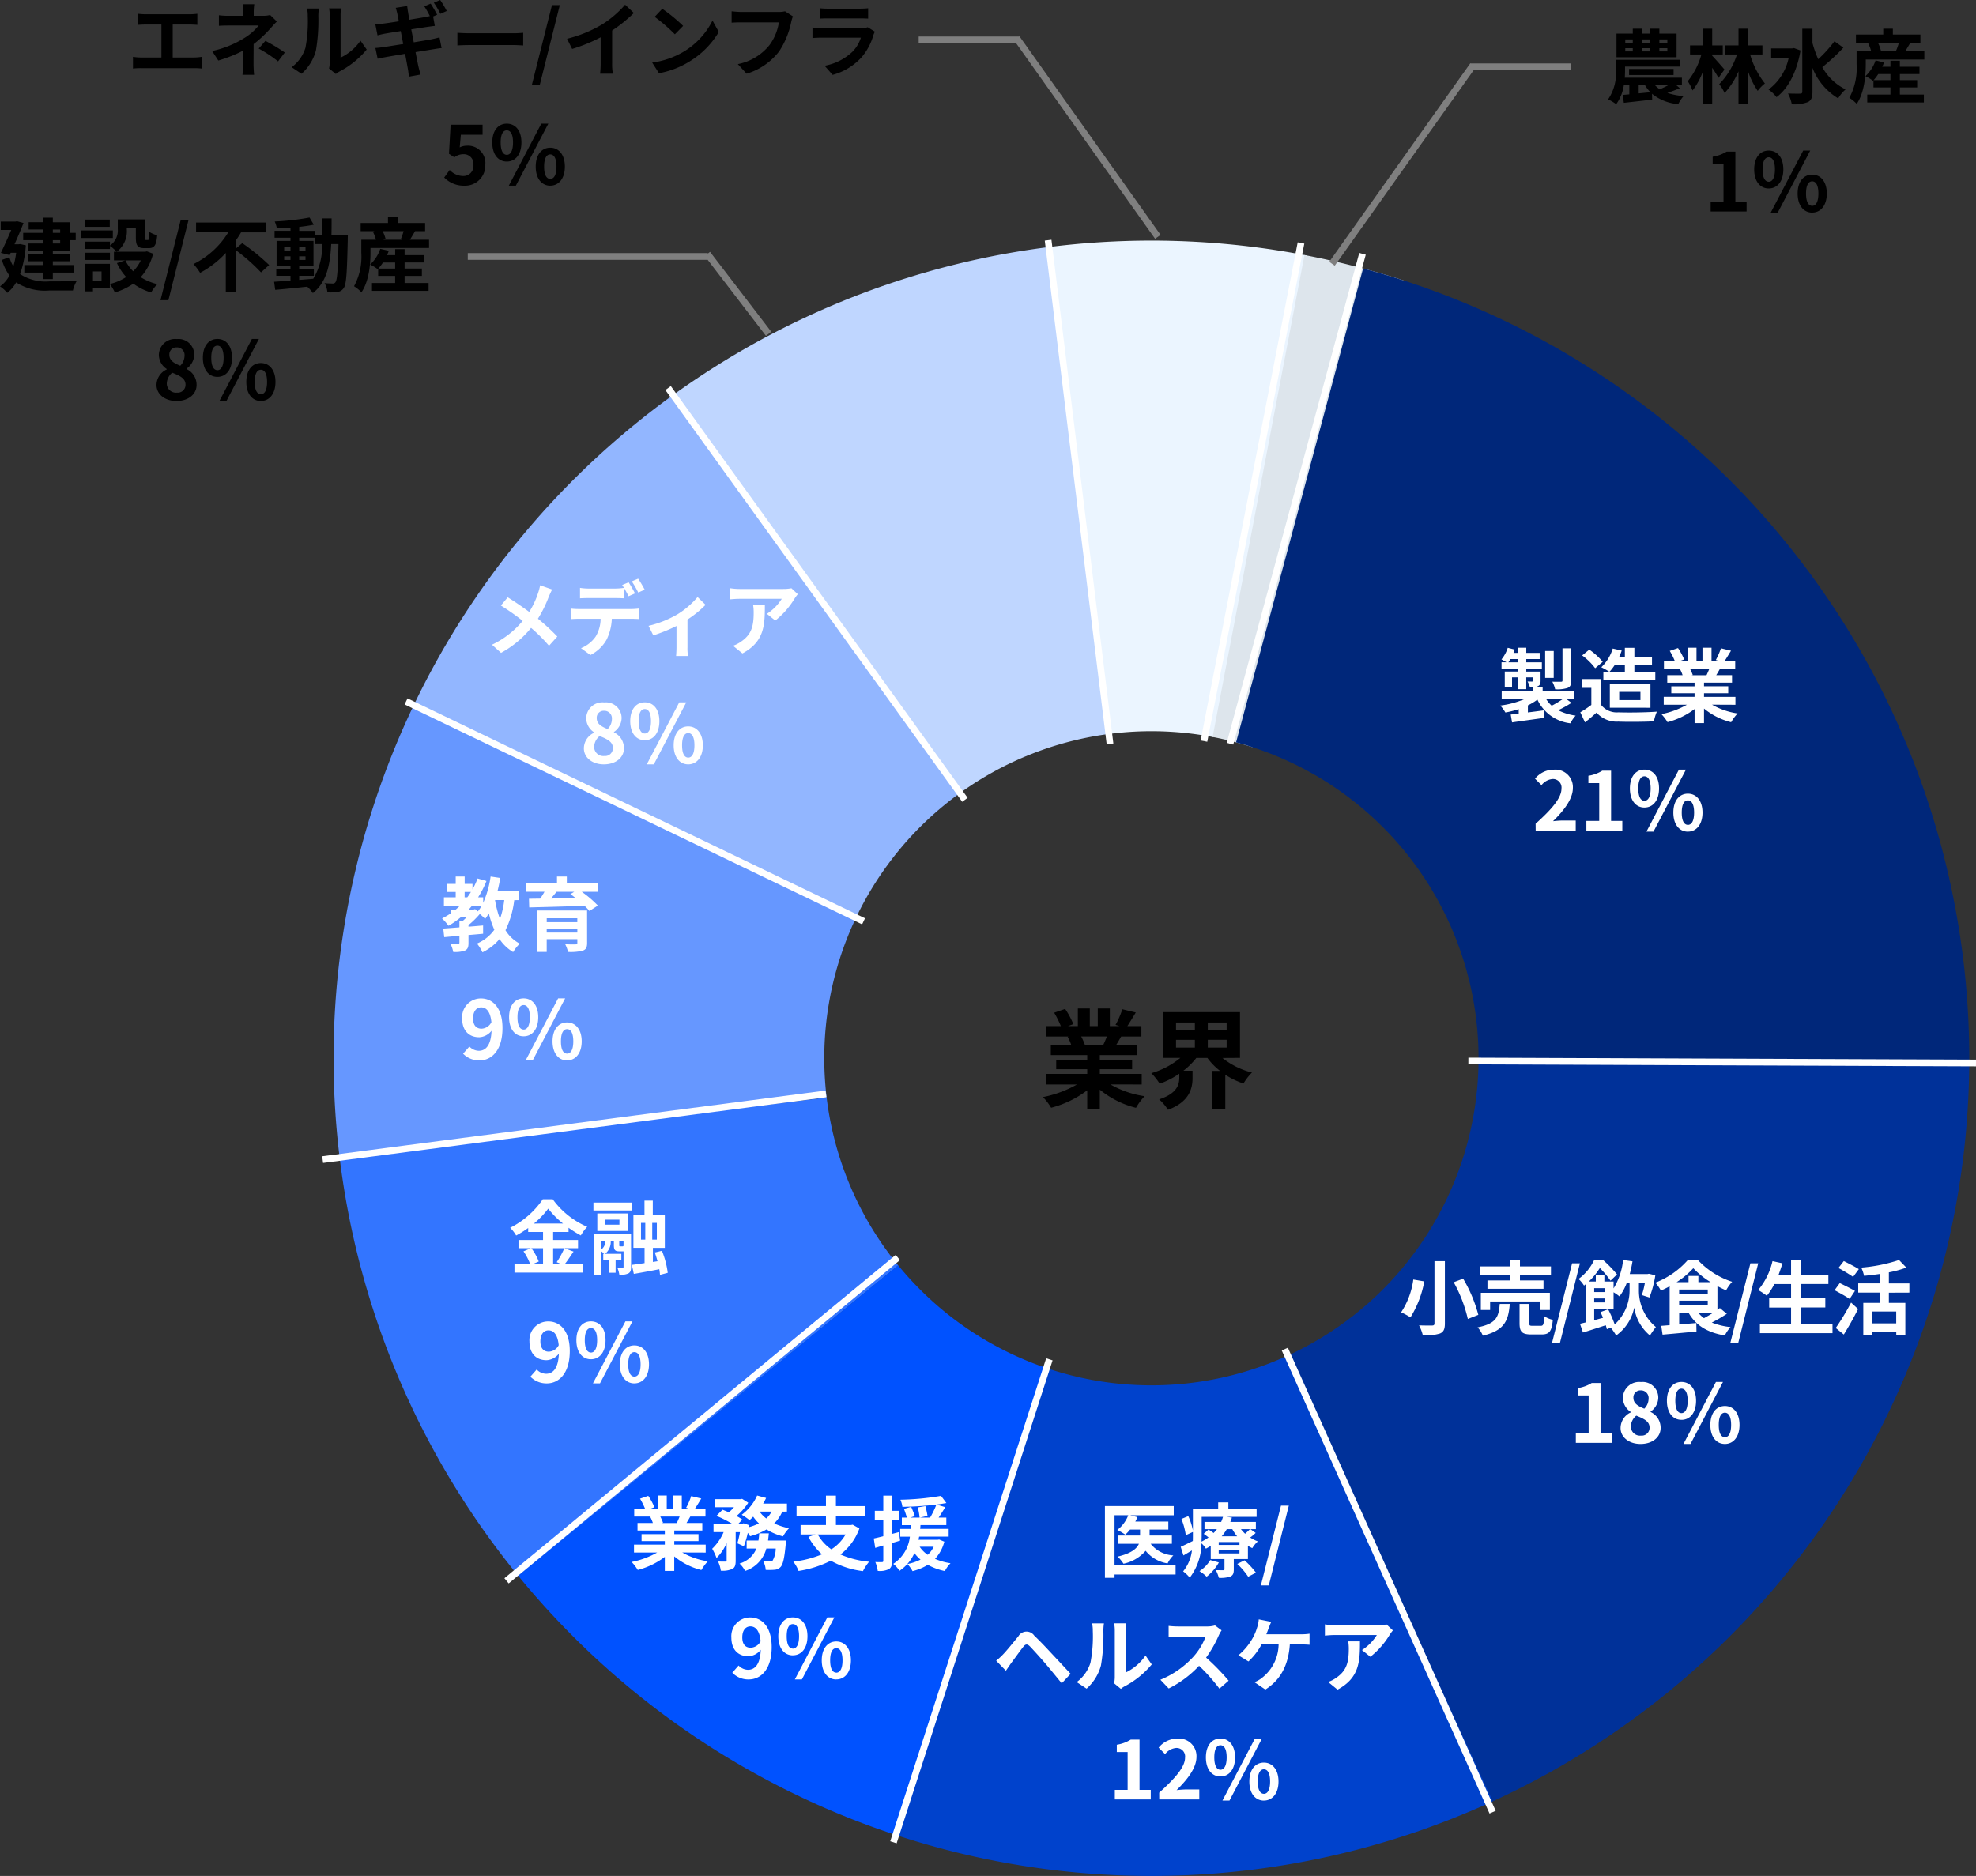
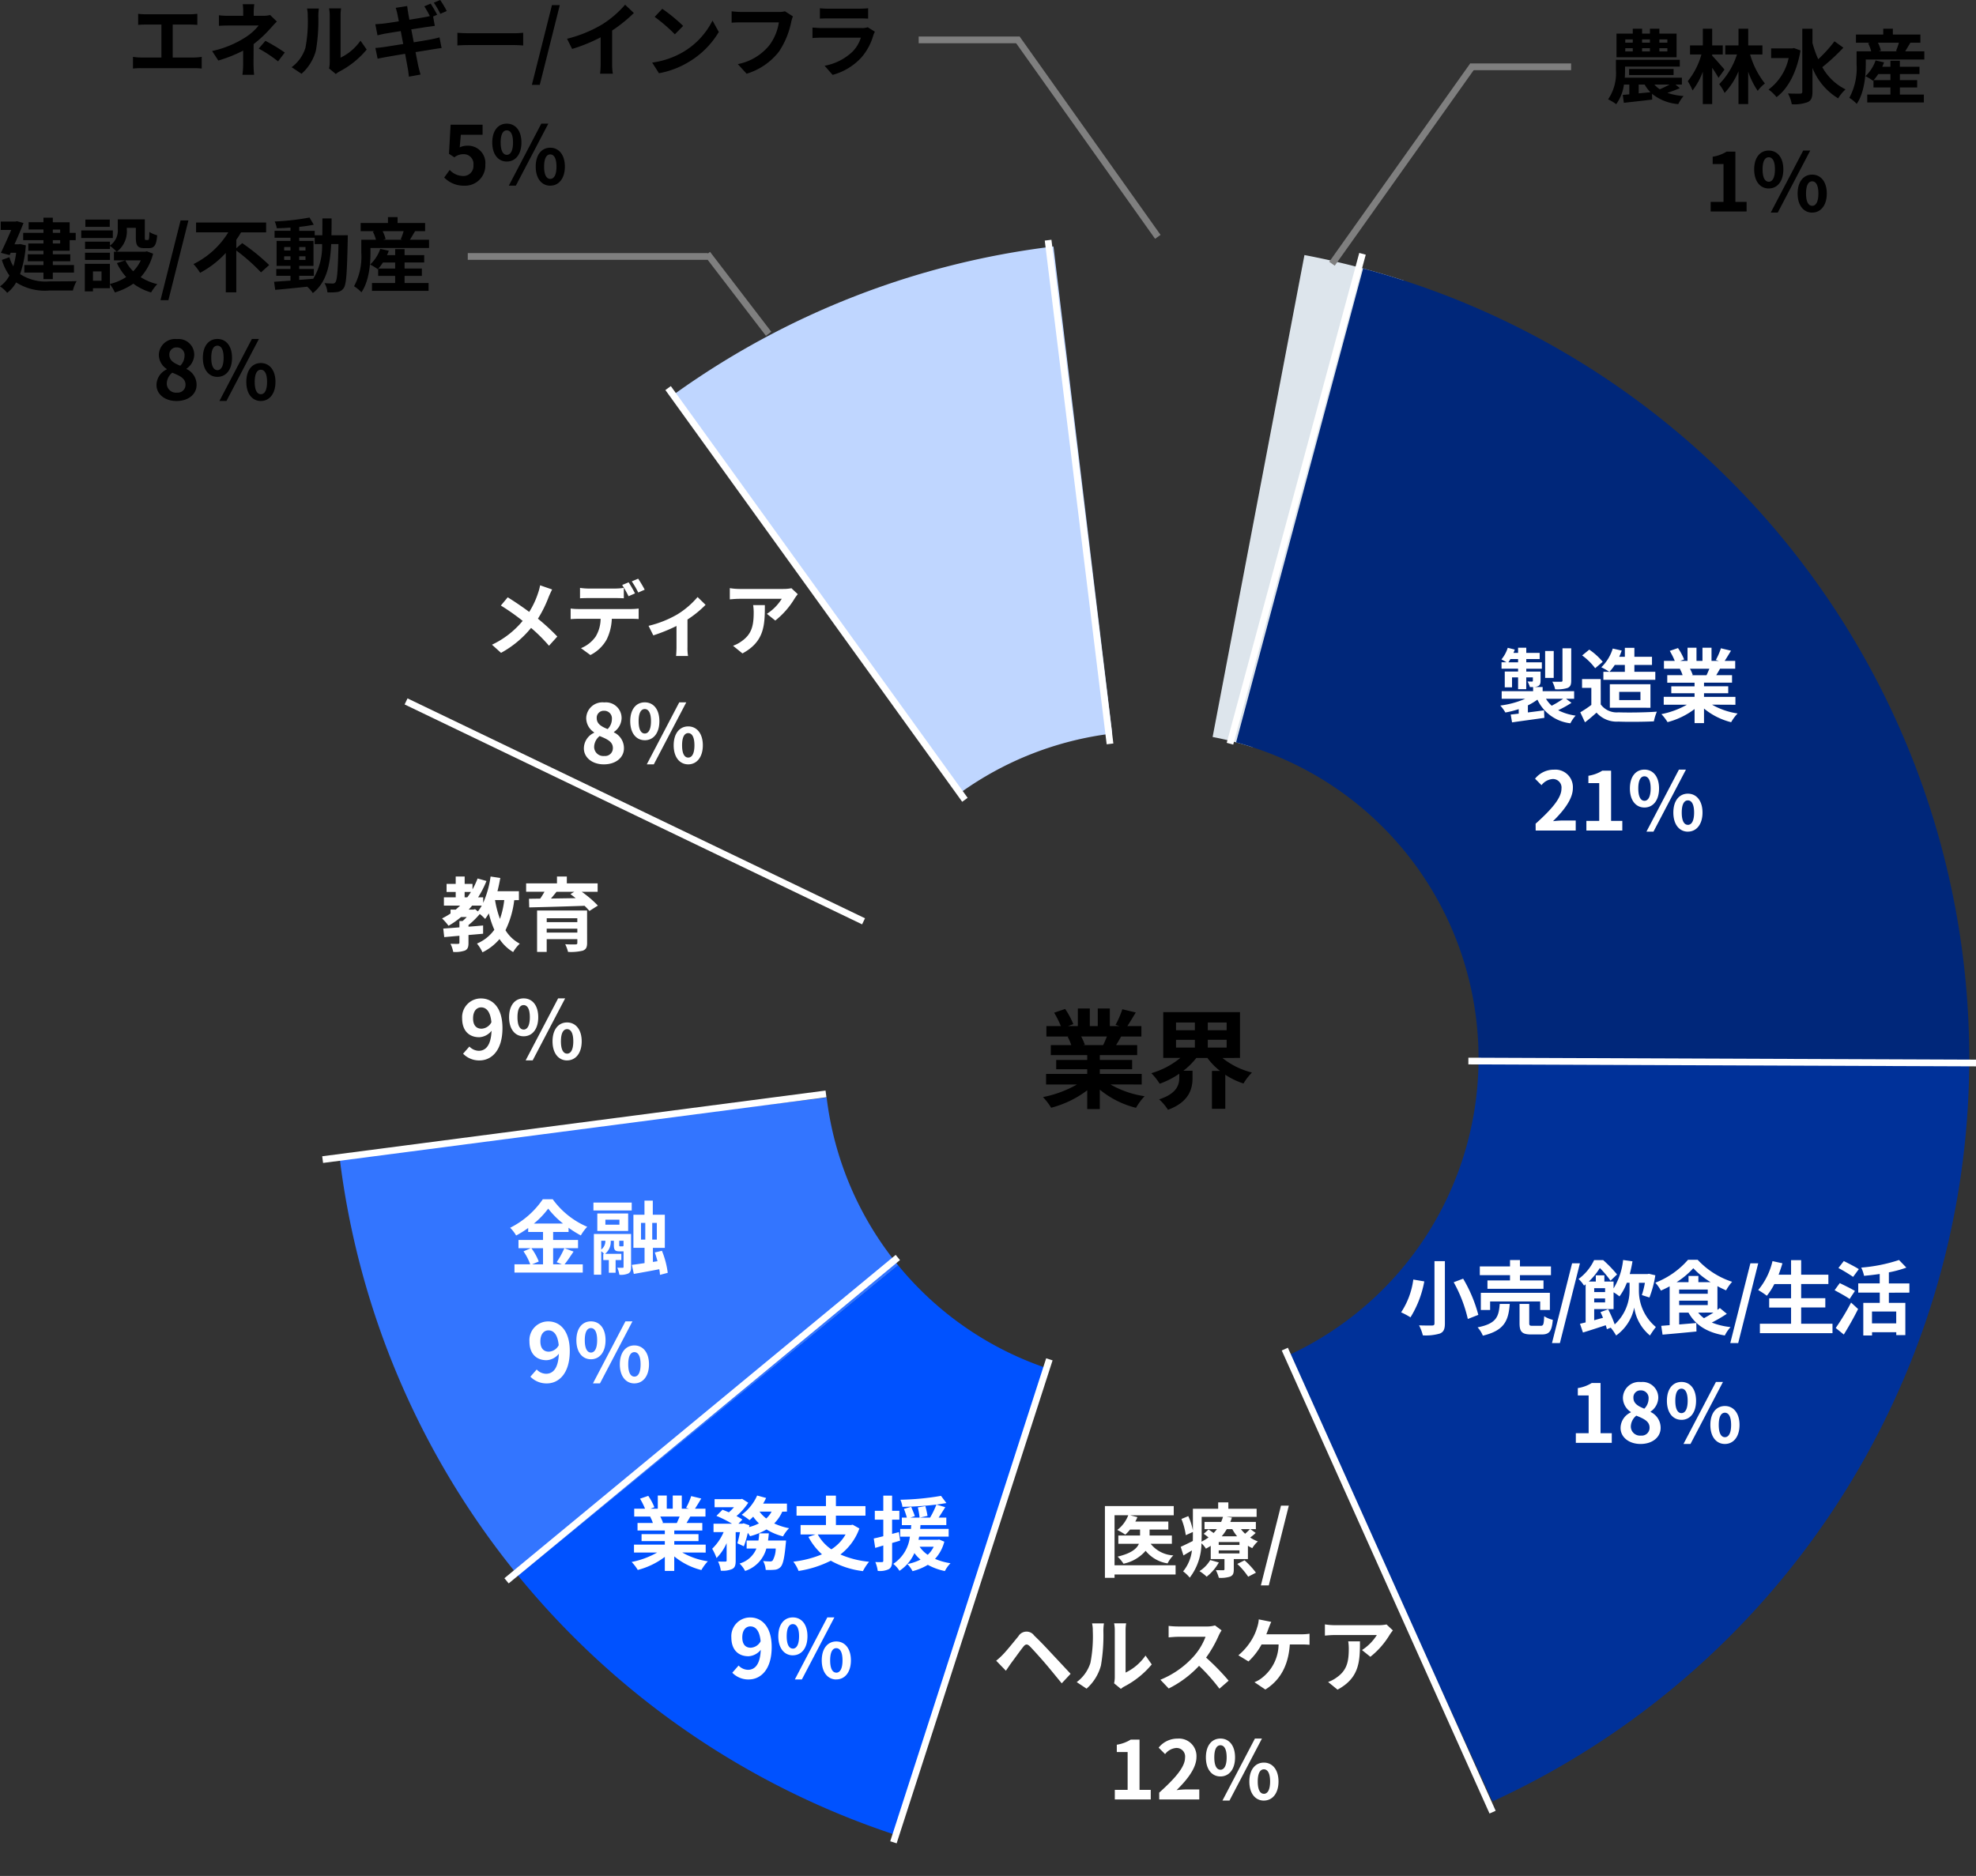
<svg xmlns="http://www.w3.org/2000/svg" width="293.6" height="278.795" viewBox="0 0 293.6 278.795">
  <rect x="0" y="0" width="293.6" height="278.795" fill="#333333" stroke="none" />
  <g id="グループ_1" data-name="グループ 1" transform="translate(-850.44 -417.243)">
    <g id="Vector" transform="translate(899.52 453)">
      <path id="パス_22" data-name="パス 22" d="M27.946 198.464a121.52 121.52 0 01-26.588-62.375l72.385-8.742A48.608 48.608 0 0084.379 152.3z" fill="#3375ff" />
-       <path id="パス_23" data-name="パス 23" d="M1.347 136a121.518 121.518 0 0111.021-66.9l65.779 31.451a48.61 48.61 0 00-4.408 26.762z" fill="#6697ff" />
-       <path id="パス_24" data-name="パス 24" d="M12.345 69.149A121.519 121.519 0 0151.138 22.8l42.517 59.231a48.607 48.607 0 00-15.517 18.54z" fill="#92b6ff" />
      <path id="パス_25" data-name="パス 25" d="M51.126 22.808A121.519 121.519 0 01107.447.874l8.731 72.387a48.608 48.608 0 00-22.528 8.773z" fill="#bfd6ff" />
-       <path id="パス_26" data-name="パス 26" d="M107.109.916a121.518 121.518 0 0138 1.3L131.242 73.8a48.605 48.605 0 00-15.2-.521z" fill="#ebf5ff" />
      <path id="パス_27" data-name="パス 27" d="M144.739 2.147a121.514 121.514 0 0114.782 3.792l-22.514 69.348a48.581 48.581 0 00-5.913-1.517z" fill="#dde5ec" />
      <path id="パス_28" data-name="パス 28" d="M153.451 4.14a121.519 121.519 0 0190.061 118.651l-72.908-.764a48.606 48.606 0 00-36.024-47.46z" fill="#00277a" />
      <path id="パス_29" data-name="パス 29" d="M243.514 122.685a121.52 121.52 0 01-70.832 109.279L142.273 165.7a48.612 48.612 0 0028.333-43.712z" fill="#003199" />
-       <path id="パス_30" data-name="パス 30" d="M172.716 231.949a121.522 121.522 0 01-89.34 4.787l23.174-69.13a48.614 48.614 0 0035.736-1.915z" fill="#0042cc" />
      <path id="パス_31" data-name="パス 31" d="M83.774 236.869a121.524 121.524 0 01-55.857-38.439l56.449-46.147a48.614 48.614 0 0022.343 15.376z" fill="#0052ff" />
    </g>
    <g id="Group_2272" data-name="Group 2272" transform="translate(849.942 413.671)">
      <path id="パス_1" data-name="パス 1" d="M213.636 191v9.252c0 .228-.1.312-.36.312s-1.152.012-1.932-.024a6.421 6.421 0 01.564 1.488 7.338 7.338 0 002.544-.276c.528-.228.732-.624.732-1.5V191zm2.856 3.132a20.631 20.631 0 012.1 5.46l1.56-.612a20.986 20.986 0 00-2.256-5.376zm-6-.4a11.62 11.62 0 01-1.812 4.872 12.018 12.018 0 011.392.744 15.341 15.341 0 002.052-5.34zm14.364.132h-3.348v1.248h8.328v-1.248h-3.5v-.78h4.608v-1.3h-4.608v-.948h-1.476v.948h-4.488v1.3h4.488zm5.928 4.392V195.7h-10.26v2.556h1.38v-1.272h7.44v1.272zm-7.452-.9c-.144 1.848-.444 2.928-3.288 3.48a4.211 4.211 0 01.78 1.236c3.276-.78 3.8-2.3 4-4.716zm4.884 3.252c-.432 0-.5-.048-.5-.42v-2.832h-1.44v2.844c0 1.284.348 1.692 1.74 1.692h1.548c1.128 0 1.5-.444 1.656-2.172a4.1 4.1 0 01-1.284-.54c-.048 1.224-.12 1.428-.516 1.428zm2.88 2.568h1.176l2.976-11.856h-1.164zm7.208-4.608c.12.264.252.552.372.852-.444.12-.888.24-1.308.36v-1.656h2.88v-2.5a8.2 8.2 0 01.876.612 7.875 7.875 0 001.092-2.028h.408v1.212a6.855 6.855 0 01-2.208 4.98 17.637 17.637 0 00-.972-2.244zm.684-2.028v.588h-1.62v-.588zm0-1.524v.576h-1.62v-.576zm5.028-.8h.888a12.61 12.61 0 01-.456 1.824l1.128.36a15.619 15.619 0 00.876-3.3l-.96-.228-.216.048h-2.628a17.6 17.6 0 00.408-1.9l-1.392-.192a10.1 10.1 0 01-1.416 4.224v-1.02h-1.368v-.924h-1.272v.924h-1.044a10.21 10.21 0 001.644-2.016 14.668 14.668 0 011.584 1.884l.972-.924a18.936 18.936 0 00-2.064-2.136h-1.344a7.344 7.344 0 01-2.316 2.808 4.627 4.627 0 01.816.984c.084-.06.156-.132.24-.192v5.664c-.312.072-.588.144-.84.2l.444 1.3c1-.3 2.2-.7 3.384-1.08a5.791 5.791 0 01.168.588l.576-.228a8.386 8.386 0 01.8 1.164 6.75 6.75 0 002.688-4.152 6.65 6.65 0 002.34 4.152 13.792 13.792 0 01.876-1.26 7.005 7.005 0 01-2.52-5.364zm11.064 4.428c-.456.3-.96.588-1.4.828a4.369 4.369 0 01-.864-.828zm-5.088-1.776h4.248v.66h-4.248zm2.856-2.748v-.92h-1.464v.924h-1.776a12.133 12.133 0 002.484-2.076 12.4 12.4 0 002.58 2.076zm-2.856 1.1h4.248v.624h-4.248zm6.048 2.748c-.108.084-.228.18-.36.264v-3.516c.432.228.864.444 1.284.624a6.77 6.77 0 01.9-1.272 12.134 12.134 0 01-5.124-3.276h-1.428a12.365 12.365 0 01-4.86 3.408 5.968 5.968 0 01.828 1.176 19.48 19.48 0 001.3-.636v5.772c-.456.036-.876.072-1.248.1l.192 1.308c1.38-.12 3.264-.288 5.04-.468l-.024-1.26-2.544.216v-1.764h1.38c1.056 1.884 2.784 2.964 5.4 3.4a5.6 5.6 0 01.852-1.248 10.408 10.408 0 01-2.784-.672 21.624 21.624 0 002.232-1.3zm1.548 5.208h1.176l2.976-11.856h-1.164zm10.532-2.88v-2.412h3.588v-1.38h-3.588V194.4h4.044v-1.392h-4.044v-2.16h-1.5v2.16h-1.848c.2-.552.4-1.116.564-1.692l-1.476-.324a10.324 10.324 0 01-2.124 4.3 11.346 11.346 0 011.284.852 9.89 9.89 0 001.116-1.74h2.484v2.112h-3.252v1.38h3.252v2.404h-4.632v1.4h10.788v-1.4zm8.568-8.112c-.516-.336-1.56-.864-2.232-1.2l-.8 1.032a24.833 24.833 0 012.184 1.32zm-.576 3.24c-.528-.324-1.6-.84-2.256-1.164l-.768 1.056c.708.384 1.74.948 2.232 1.3zm-1.656 6.48a48.212 48.212 0 002.124-3.792l-1.044-.96a35.47 35.47 0 01-2.28 3.78zm7.788-1.656h-3.6v-1.764h3.6zm1.956-4.572v-1.368h-3.048v-1.644a16.374 16.374 0 002.6-.708l-1.092-1.128a23.725 23.725 0 01-5.616 1.128 5.1 5.1 0 01.42 1.224 42.184 42.184 0 002.328-.276v1.4H276.6v1.368h3.2v1.528h-2.448v4.848h1.3v-.492h3.6v.432h1.348V197.2h-2.448v-1.512zM234.64 218h5.34v-1.428h-1.668v-7.464H237a5.54 5.54 0 01-2.064.756v1.092h1.608v5.616h-1.904zm9.611.168c1.8 0 2.988-1.032 2.988-2.376a2.583 2.583 0 00-1.488-2.376v-.06a2.587 2.587 0 001.14-2.028 2.331 2.331 0 00-2.58-2.364 2.408 2.408 0 00-2.676 2.34 2.53 2.53 0 001.176 2.112v.06a2.57 2.57 0 00-1.524 2.316c0 1.392 1.272 2.376 2.964 2.376zm.564-5.244c-.936-.372-1.62-.78-1.62-1.62a1.033 1.033 0 011.08-1.1 1.131 1.131 0 011.176 1.236 2.127 2.127 0 01-.636 1.484zm-.516 4a1.361 1.361 0 01-1.488-1.32 2.135 2.135 0 01.816-1.644c1.152.468 1.968.852 1.968 1.776a1.158 1.158 0 01-1.295 1.184zm6.034-2.34c1.272 0 2.172-1.044 2.172-2.832s-.9-2.8-2.172-2.8-2.16 1.02-2.16 2.8.888 2.828 2.16 2.828zm0-1c-.516 0-.912-.528-.912-1.836s.4-1.8.912-1.8.924.492.924 1.8-.408 1.836-.924 1.836zm.3 4.584h1.044l4.824-9.216h-1.044zm6.156 0c1.26 0 2.172-1.056 2.172-2.832s-.912-2.808-2.172-2.808-2.16 1.02-2.16 2.808.9 2.832 2.16 2.832zm0-1.008c-.516 0-.912-.516-.912-1.824s.4-1.812.912-1.812.924.5.924 1.812-.413 1.824-.924 1.824z" fill="#fff" />
      <path id="パス_2" data-name="パス 2" d="M233.956 99.92h-1.3v4.78c0 .144-.048.192-.228.192s-.744.012-1.284-.012a4.427 4.427 0 01.42 1.128 5.046 5.046 0 001.836-.192c.432-.18.552-.48.552-1.092zm-2.6.4h-1.276v4h1.272zm1.4 7.1a13.964 13.964 0 01-1.7 1.032 4.391 4.391 0 01-.852-1.032zM224.62 102a4.666 4.666 0 00.3-.48h1.14v.48zm8.568 5.424h1.2v-1.128h-4.68v-.624h-1.272a1.565 1.565 0 00.564-.12c.312-.144.4-.36.4-.816v-1.356h-2.124v-.42h2.316V102h-2.316v-.48h1.992v-.92h-1.992v-.768h-1.216v.768h-.684c.072-.168.132-.324.192-.492l-1.044-.264a5.218 5.218 0 01-.936 1.728c.192.1.5.276.744.42h-.732v.96h2.46v.42h-1.98v2.352h1.08v-1.484h.9v1.752h1.212v-1.752h.984v.492c0 .1-.036.132-.144.132-.084 0-.372 0-.648-.012a3.651 3.651 0 01.348.828h.48v.612h-4.668v1.128h3.5a13.531 13.531 0 01-3.708 1.008 6.143 6.143 0 01.756 1.032 13.673 13.673 0 001.98-.5v.672c-.432.048-.84.1-1.188.132l.2 1.164c1.32-.192 3.108-.432 4.8-.672l-.048-1.116c-.8.108-1.62.216-2.4.312V108.4a9.036 9.036 0 001.416-.852 6.168 6.168 0 004.9 3.516 4.925 4.925 0 01.78-1.14 8.11 8.11 0 01-2.6-.8 16.177 16.177 0 001.98-1.1zm8.736-5.028v1.02h-2.292a7.148 7.148 0 00.792-1.02zm-3.192 1.02v1.184h7.716v-1.188h-3.108v-1.02h2.616v-1.212h-2.616v-1.332h-1.416v1.332h-.84a8.736 8.736 0 00.372-.924l-1.332-.3a6.545 6.545 0 01-1.7 2.784 8.89 8.89 0 011.188.672zm2.352 2.976h3.156v1.224h-3.156zm4.644 2.364v-3.496h-6.036v3.492zm-7.092-6.828a9.609 9.609 0 00-2-1.812l-1.056.864a9.081 9.081 0 011.932 1.9zm-.3 2.568h-2.772v1.304h1.38v2.532a15.76 15.76 0 01-1.644 1.1l.7 1.488c.66-.5 1.188-.972 1.716-1.44a3.992 3.992 0 003.24 1.332c1.428.06 3.84.036 5.28-.036a7.475 7.475 0 01.444-1.44c-1.6.12-4.3.156-5.7.1a2.952 2.952 0 01-2.64-1.176zm16.14-1.536c-.132.324-.276.672-.42.96h-2.244l.2-.036a6.446 6.446 0 00-.408-.924zm3.876 5.352v-1.176h-4.668v-.536h3.6v-1.032h-3.6v-.54h4.164v-1.116H255.5c.18-.288.372-.612.564-.96h2.256v-1.164h-1.56c.276-.42.6-.96.936-1.512l-1.5-.36a9.669 9.669 0 01-.756 1.74l.432.132H254.8v-1.952h-1.344v1.956h-.888v-1.956h-1.332v1.956h-1.092l.588-.216a9.077 9.077 0 00-.912-1.692l-1.224.42a10.755 10.755 0 01.744 1.488h-1.608v1.164h2.508l-.144.024a5.391 5.391 0 01.408.936h-2.28v1.116h4.056v.54h-3.456v1.028h3.456v.528h-4.58v1.176h3.444a12.607 12.607 0 01-3.792 1.4 6.657 6.657 0 01.912 1.188 11.383 11.383 0 004.02-1.944v2.088h1.4v-2.16a10.243 10.243 0 004.032 2.028 6.712 6.712 0 01.96-1.3 10.721 10.721 0 01-3.8-1.308zM228.672 127h5.952v-1.488H232.7c-.42 0-1.008.048-1.452.1 1.62-1.584 2.952-3.312 2.952-4.92a2.6 2.6 0 00-2.8-2.736 3.565 3.565 0 00-2.82 1.344l.96.96a2.323 2.323 0 011.632-.912 1.268 1.268 0 011.332 1.44c0 1.368-1.428 3.036-3.84 5.2zm7.535 0h5.34v-1.428h-1.668v-7.464h-1.308a5.54 5.54 0 01-2.064.756v1.092h1.608v5.616h-1.908zm8.626-3.42c1.272 0 2.172-1.044 2.172-2.832s-.9-2.8-2.172-2.8-2.16 1.02-2.16 2.8.888 2.832 2.16 2.832zm0-1c-.516 0-.912-.528-.912-1.836s.4-1.8.912-1.8.924.492.924 1.8-.408 1.84-.924 1.84zm.3 4.584h1.044l4.823-9.212h-1.044zm6.156 0c1.26 0 2.172-1.056 2.172-2.832s-.912-2.808-2.172-2.808-2.16 1.02-2.16 2.808.9 2.836 2.16 2.836zm0-1.008c-.516 0-.912-.516-.912-1.824s.4-1.812.912-1.812.924.5.924 1.812-.413 1.828-.924 1.828z" fill="#fff" />
      <path id="パス_3" data-name="パス 3" d="M175.17 236.2h-9.07v-7.44h2.04a5.011 5.011 0 01-1.632 2.184 9.632 9.632 0 011.188.7 6.173 6.173 0 00.708-.756h1.488v.888h-3.228V233h3.06c-.312.72-1.128 1.428-3.168 1.908a5.931 5.931 0 01.876 1.056 5.94 5.94 0 003.288-1.92 5.185 5.185 0 003.264 1.872 4.323 4.323 0 01.852-1.188 4.6 4.6 0 01-3.372-1.728h3.156v-1.224h-3.312v-.888h2.784V229.7h-4.908a4.723 4.723 0 00.312-.66l-1.092-.276h6.492v-1.368H164.67v10.668h1.43v-.5h9.072zm5.148-.78a4.852 4.852 0 01-1.6 1.644 6.667 6.667 0 011.068.828 7.224 7.224 0 001.812-2.112zm4.02.576a11.025 11.025 0 011.62 1.9l1.152-.6a12.343 12.343 0 00-1.692-1.836zm.324-2.82h-3.084v-.432h3.084zm0 1.26h-3.084v-.456h3.084zM179.046 229h3.168a6.391 6.391 0 01-.276.756h-2.472v1.068h1.848a6.992 6.992 0 01-.492.576c-.252-.18-.528-.372-.756-.516l-.72.636c.228.156.48.348.72.54a7.275 7.275 0 01-1.044.624c.012-.36.024-.708.024-1.032zm4.548 1.824a6.943 6.943 0 00.72 1.068h-2.292a7.188 7.188 0 00.756-1.068zm2.628 0c-.18.192-.456.456-.72.684a5.543 5.543 0 01-.624-.684zm.06 0h.816v-1.068h-3.8c.1-.216.168-.432.24-.648l-.84-.108h4.512v-1.2h-4.2v-.948h-1.512v.948h-3.756v3.216a9.46 9.46 0 00-.684-2.124l-1.02.42a10.244 10.244 0 01.648 2.412l1.056-.48v.408c0 .3 0 .612-.012.936-.684.336-1.332.66-1.8.864l.408 1.284c.408-.24.828-.492 1.26-.744a5.987 5.987 0 01-1.308 3.108 5.564 5.564 0 01.984.936 8.5 8.5 0 001.74-5.1 3.308 3.308 0 01.66.792c.252-.132.492-.276.72-.42v1.968h2.04v1.488c0 .12-.048.168-.18.168-.156 0-.66 0-1.1-.012a5.918 5.918 0 01.444 1.14 4.516 4.516 0 001.68-.18c.432-.192.54-.48.54-1.068v-1.536h2.1V233.3a4.828 4.828 0 00.648.348 4.357 4.357 0 01.828-1 5.355 5.355 0 01-1.14-.576 7.248 7.248 0 00.816-.684zm1.56 8.364h1.176l2.976-11.856h-1.164zm-39.326 11.192l1.44 1.488c.216-.312.5-.732.768-1.116.492-.648 1.332-1.836 1.812-2.436.336-.432.588-.456.984-.072.432.444 1.488 1.608 2.2 2.436s1.716 2.064 2.532 3.06l1.32-1.416c-.924-.984-2.148-2.3-2.964-3.168-.72-.78-1.632-1.74-2.436-2.5a1.4 1.4 0 00-2.364.1c-.816.984-1.752 2.16-2.3 2.712a9.742 9.742 0 01-.992.908zm17.52 3.36l1.008.828a2.564 2.564 0 01.516-.36 13.212 13.212 0 004.068-3.276l-.924-1.32a7.6 7.6 0 01-2.964 2.532v-6.276a6.092 6.092 0 01.084-1.044h-1.788a5.319 5.319 0 01.1 1.032v7a4.566 4.566 0 01-.1.88zm-5.556-.18l1.464.972a7.036 7.036 0 002.136-3.444 26.477 26.477 0 00.36-5.16 7.9 7.9 0 01.084-1.092h-1.764a4.554 4.554 0 01.108 1.1 20.678 20.678 0 01-.348 4.752 5.661 5.661 0 01-2.04 2.868zm21.528-7.692l-.984-.732a4.3 4.3 0 01-1.236.156h-4.236a13.406 13.406 0 01-1.416-.084v1.7c.252-.012.912-.084 1.416-.084h4.068a9.3 9.3 0 01-1.788 2.94 13.452 13.452 0 01-4.92 3.444l1.236 1.3a15.807 15.807 0 004.512-3.372 27.365 27.365 0 013.024 3.4l1.368-1.188a33.735 33.735 0 00-3.348-3.432 17.643 17.643 0 001.884-3.3 5.671 5.671 0 01.42-.752zm7.38-1.26l-1.86-.372a4.72 4.72 0 01-.252 1.236 7.542 7.542 0 01-.7 1.632 9.189 9.189 0 01-2.076 2.472l1.5.912a9.88 9.88 0 001.944-2.52h2.532a6.393 6.393 0 01-2.448 4.944 4.316 4.316 0 01-1.14.66l1.62 1.092c2.172-1.368 3.42-3.516 3.636-6.7h1.68a12.407 12.407 0 011.248.048v-1.644a7.868 7.868 0 01-1.248.084h-5.172c.132-.312.24-.624.336-.876s.256-.676.4-.976zm18.072 1.272l-.948-.888a6.189 6.189 0 01-1.224.108h-6.468a9.512 9.512 0 01-1.464-.12v1.668c.564-.048.96-.084 1.464-.084h6.252a7.137 7.137 0 01-2.208 2.232l1.248 1a12.222 12.222 0 002.88-3.288 6.041 6.041 0 01.468-.632zm-4.9 1.62h-1.74a6.653 6.653 0 01.084 1.08c0 1.968-.288 3.24-1.812 4.3a4.742 4.742 0 01-1.26.66l1.4 1.14c3.268-1.76 3.332-4.208 3.332-7.18zM166.14 271h5.34v-1.428h-1.668v-7.464H168.5a5.54 5.54 0 01-2.064.756v1.092h1.608v5.616h-1.904zm6.6 0h5.952v-1.488h-1.92c-.42 0-1.008.048-1.452.1 1.62-1.584 2.952-3.312 2.952-4.92a2.6 2.6 0 00-2.8-2.736 3.565 3.565 0 00-2.82 1.344l.96.96a2.323 2.323 0 011.632-.912 1.268 1.268 0 011.332 1.44c0 1.368-1.428 3.036-3.84 5.2zm9.094-3.42c1.272 0 2.172-1.044 2.172-2.832s-.9-2.8-2.172-2.8-2.16 1.02-2.16 2.8.887 2.832 2.159 2.832zm0-1c-.516 0-.912-.528-.912-1.836s.4-1.8.912-1.8.924.492.924 1.8-.409 1.84-.925 1.84zm.3 4.584h1.044l4.822-9.212h-1.044zm6.156 0c1.26 0 2.172-1.056 2.172-2.832s-.912-2.808-2.172-2.808-2.16 1.02-2.16 2.808.899 2.836 2.159 2.836zm0-1.008c-.516 0-.912-.516-.912-1.824s.4-1.812.912-1.812.924.5.924 1.812-.414 1.828-.925 1.828z" fill="#fff" />
      <path id="パス_4" data-name="パス 4" d="M101.476 228.956c-.132.324-.276.672-.42.96h-2.244l.2-.036a6.447 6.447 0 00-.408-.924zm3.876 5.352v-1.176h-4.668v-.532h3.6v-1.032h-3.6v-.54h4.164v-1.116H102.5c.18-.288.372-.612.564-.96h2.256v-1.164h-1.56c.276-.42.6-.96.936-1.512l-1.5-.36a9.667 9.667 0 01-.756 1.74l.432.132H101.8v-1.956h-1.344v1.956h-.888v-1.956h-1.332v1.956h-1.092l.588-.216a9.08 9.08 0 00-.912-1.692l-1.224.42a10.755 10.755 0 01.744 1.488h-1.608v1.164h2.508l-.144.024a5.392 5.392 0 01.408.936h-2.28v1.116h4.056v.54h-3.456v1.032h3.456v.528H94.7v1.176h3.44a12.607 12.607 0 01-3.792 1.4 6.656 6.656 0 01.912 1.188 11.383 11.383 0 004.02-1.944v2.088h1.4v-2.16a10.243 10.243 0 004.032 2.028 6.712 6.712 0 01.96-1.3 10.72 10.72 0 01-3.8-1.308zm9.264-1.788c.048-.348.084-.708.12-1.068h-1.428a10.019 10.019 0 01-.12 1.068h-1.752v1.188h1.452a3.847 3.847 0 01-2.508 2.232 4.036 4.036 0 01.828 1.1 4.794 4.794 0 003.156-3.336h1.392a3.653 3.653 0 01-.456 1.788.489.489 0 01-.384.132 10.162 10.162 0 01-1.032-.06 3.147 3.147 0 01.384 1.32 9.169 9.169 0 001.344-.024 1.319 1.319 0 00.876-.42c.348-.384.564-1.308.756-3.384.024-.168.048-.54.048-.54zm.528-4.3a3.646 3.646 0 01-.792 1.02 4.706 4.706 0 01-1-1.02zm2.28 0v-1.188h-3.54a8.047 8.047 0 00.444-.84l-1.332-.36a7.154 7.154 0 01-2.292 2.856 10.479 10.479 0 011.164.8 7.146 7.146 0 00.54-.516 6.785 6.785 0 00.852 1 7.271 7.271 0 01-1.464.552l.048-.276-.864-.288-.192.06h-.576l.588-.612a6.715 6.715 0 00-.876-.528 8.958 8.958 0 001.752-1.98l-.912-.576-.216.048h-3.876v1.2h2.88a7.5 7.5 0 01-.756.756 17.55 17.55 0 00-.948-.384l-.9.912a17.407 17.407 0 012.316 1.164h-2.748v1.248h1.5a7.54 7.54 0 01-1.7 2.472 8 8 0 01.648 1.38 7.27 7.27 0 001.5-2.22v2.568c0 .144-.048.168-.192.18s-.636 0-1.08-.012A4.754 4.754 0 01107.6 237a3.54 3.54 0 001.692-.252c.42-.216.516-.6.516-1.248v-4.224h.636a15.641 15.641 0 01-.384 1.656l.96.444a14.007 14.007 0 00.588-2 4.543 4.543 0 01.336.5 9.6 9.6 0 002.448-1.008 8.643 8.643 0 002.448 1.032 5.48 5.48 0 01.9-1.212 9.338 9.338 0 01-2.208-.708 5.9 5.9 0 001.2-1.752zm8.712 3.4a6.412 6.412 0 01-2.112 2.208 6.431 6.431 0 01-2.016-2.208zm1.056-1.452l-.252.048h-2.24v-1.392h4.392v-1.416H124.7v-1.56h-1.48v1.56h-4.368v1.416h4.368v1.392h-3.768v1.4h2.22l-1.056.36a9.274 9.274 0 002.016 2.592 15.816 15.816 0 01-4.26 1.092 5.437 5.437 0 01.78 1.38 16.006 16.006 0 004.788-1.524 12.792 12.792 0 004.776 1.548 7.33 7.33 0 01.912-1.392 13.909 13.909 0 01-4.26-1.08 8.484 8.484 0 002.82-3.864zm6.864 1.1l-1.008.264v-2.112h1.08v-1.32h-1.08v-2.256h-1.308v2.256h-1.26v1.32h1.26v2.46c-.528.132-1.008.252-1.416.336l.216 1.4 1.2-.36v2.268c0 .156-.06.2-.2.2a9.46 9.46 0 01-.984-.012 5.308 5.308 0 01.36 1.32 3.064 3.064 0 001.656-.264c.36-.228.48-.588.48-1.248v-2.64c.4-.108.792-.228 1.188-.348zm5.172 2.172a3.86 3.86 0 01-.888 1.2 4.389 4.389 0 01-1.2-1.2zm.816-1.068l-.228.036h-2.844c.036-.156.06-.312.1-.468h4.38v-1.152h-4.236c.024-.192.036-.372.048-.564h3.84v-1.116h-1.14c.312-.468.66-1.02.984-1.548l-1.32-.384a30.68 30.68 0 001.488-.228l-.8-1.068a39.36 39.36 0 01-6.036.576 3.658 3.658 0 01.3 1.056 47.4 47.4 0 005.052-.336 12.988 12.988 0 01-.936 1.932h-1.5l1.116-.252a12.053 12.053 0 00-.324-1.452l-1.116.192a11.837 11.837 0 01.264 1.512h-1.38l.672-.216c-.108-.36-.36-.936-.54-1.38l-1.08.3a12.615 12.615 0 01.432 1.3h-.744v1.116h1.404c-.024.18-.036.372-.048.564h-1.6v1.152h1.44a5.57 5.57 0 01-2.472 4.044 3.969 3.969 0 01.924 1.032 6.127 6.127 0 002.22-2.64 5.01 5.01 0 00.912.972 7.357 7.357 0 01-1.956.66 4.76 4.76 0 01.768 1.056 8.347 8.347 0 002.268-.936 9.152 9.152 0 002.532.924 4.717 4.717 0 01.84-1.164 9.242 9.242 0 01-2.3-.648 5.946 5.946 0 001.38-2.556zm-29.255 14.54c0-1.092.54-1.632 1.2-1.632.756 0 1.368.6 1.524 2.208a1.744 1.744 0 01-1.464.96c-.768.004-1.26-.488-1.26-1.532zm.96 6.252c1.764 0 3.408-1.452 3.408-4.812 0-3.084-1.512-4.4-3.192-4.4a2.783 2.783 0 00-2.8 2.964c0 1.884 1.068 2.8 2.544 2.8a2.494 2.494 0 001.824-.96c-.084 2.22-.9 2.976-1.9 2.976a1.971 1.971 0 01-1.392-.636l-.936 1.068a3.331 3.331 0 002.444 1.004zm6.551-3.588c1.272 0 2.172-1.044 2.172-2.832s-.9-2.8-2.172-2.8-2.16 1.02-2.16 2.8.888 2.836 2.16 2.836zm0-1c-.516 0-.912-.528-.912-1.836s.4-1.8.912-1.8.924.492.924 1.8-.408 1.844-.924 1.844zm.3 4.584h1.044l4.824-9.216h-1.044zm6.156 0c1.26 0 2.172-1.056 2.172-2.832s-.912-2.808-2.172-2.808-2.16 1.02-2.16 2.808.904 2.84 2.16 2.84zm0-1.008c-.516 0-.912-.516-.912-1.824s.4-1.812.912-1.812.924.5.924 1.812-.408 1.832-.924 1.832z" fill="#fff" />
      <path id="パス_5" data-name="パス 5" d="M81.184 189.072v2.4h-1.62l.984-.42a8.1 8.1 0 00-1.1-1.98zm-1.356-3.66a12.518 12.518 0 002.124-2.22 12.8 12.8 0 002.208 2.22zm4.524 3.66a12.464 12.464 0 01-1.14 2.076l.78.324h-1.308v-2.4h3.7v-1.224h-3.7v-1.188h2.292v-.624a15.165 15.165 0 001.824 1.14 6.7 6.7 0 01.948-1.284 12.261 12.261 0 01-5.124-4.092h-1.476a12.8 12.8 0 01-4.848 4.236 5.594 5.594 0 01.888 1.152 15.337 15.337 0 001.788-1.116v.588h2.208v1.188h-3.648v1.224h1.836l-1.092.468a8.245 8.245 0 011 1.932h-2.34v1.228h10.148v-1.224h-2.712c.42-.5.888-1.236 1.344-1.9zm8.3-.276c-.12 0-.144-.012-.144-.2v-.624h.636v.744c-.036.06-.06.084-.18.084zm-2.82-.828h.612a1.583 1.583 0 01-.612 1.308zm4.428-1.008h-5.52v6.048h1.092v-3.48a3.49 3.49 0 01.432.384h-.132v.924h.828v1.884h1.008v-1.884h.852v-.924H90.4a2.267 2.267 0 00.84-1.944h.468v.624c0 .744.156.948.828.948h.612v2.292c0 .12-.036.156-.144.156s-.456 0-.78-.012a4.279 4.279 0 01.3 1.044 2.739 2.739 0 001.332-.192c.324-.18.408-.468.408-.972zm-1.728-1.38h-2.084v-.744h2.088zm1.3-1.668h-4.584v2.6h4.584zm-5.16-.444h5.688v-1.176h-5.688zm7.068 1.848h.636v2.484h-.636zm2.352 2.484h-.684v-2.484h.684zm1.62 4.932a12.926 12.926 0 00-.864-3.276l-1.056.252c.144.4.276.84.4 1.3l-.684.108v-2.088h1.772V184.1h-1.788V182h-1.236v2.1h-1.644v4.92h1.656v2.268c-.708.108-1.356.2-1.884.264l.288 1.344c1.092-.192 2.46-.432 3.78-.7a6.2 6.2 0 01.108.84zm-18.923 10.184c0-1.092.54-1.632 1.2-1.632.756 0 1.368.6 1.524 2.208a1.744 1.744 0 01-1.464.96c-.767 0-1.26-.492-1.26-1.536zm.96 6.252c1.764 0 3.408-1.452 3.408-4.812 0-3.084-1.512-4.4-3.192-4.4a2.783 2.783 0 00-2.8 2.964c0 1.884 1.068 2.8 2.544 2.8a2.494 2.494 0 001.824-.96c-.084 2.22-.9 2.976-1.9 2.976a1.971 1.971 0 01-1.392-.636l-.936 1.068a3.331 3.331 0 002.444 1zm6.55-3.588c1.272 0 2.172-1.044 2.172-2.832s-.9-2.8-2.172-2.8-2.16 1.02-2.16 2.8.889 2.832 2.161 2.832zm0-1c-.516 0-.912-.528-.912-1.836s.4-1.8.912-1.8.924.492.924 1.8-.407 1.84-.923 1.84zm.3 4.584h1.044l4.824-9.216h-1.043zm6.156 0c1.26 0 2.172-1.056 2.172-2.832s-.912-2.808-2.172-2.808-2.16 1.02-2.16 2.808.905 2.836 2.161 2.836zm0-1.008c-.516 0-.912-.516-.912-1.824s.4-1.812.912-1.812.924.5.924 1.812-.407 1.828-.923 1.828z" fill="#fff" />
      <path id="パス_6" data-name="パス 6" d="M75.42 137.34a12.794 12.794 0 01-.636 2.8 15.132 15.132 0 01-.732-2.8zm-4.584 1.416h-.7c.18-.192.348-.4.516-.6h1.428a6.005 6.005 0 01-.576.864l-.42-.336zm-1.3-2.628h.936c-.168.276-.348.54-.54.8h-.4zm8.064 1.212v-1.32h-3.188c.168-.636.3-1.3.42-1.968l-1.44-.216a14.478 14.478 0 01-1.1 3.912v-.816h-.756a14.533 14.533 0 001.244-2.432l-1.32-.372a11.771 11.771 0 01-.756 1.62v-.816H69.54v-1.092h-1.332v1.092h-1.356v1.2h1.356v.8h-1.752v1.224h2.412c-.216.2-.432.408-.66.6h-.768v.576a10.8 10.8 0 01-1.26.732 8.815 8.815 0 01.96 1.092 12.3 12.3 0 001.86-1.3h.852c-.2.216-.42.42-.624.6h-.468v.936c-.9.072-1.728.132-2.4.18l.144 1.272c.66-.06 1.428-.132 2.256-.2v1.02c0 .132-.048.168-.2.18s-.672 0-1.128-.012a4.81 4.81 0 01.408 1.212 4.417 4.417 0 001.728-.2c.432-.2.54-.528.54-1.14v-1.176c.72-.06 1.452-.12 2.172-.192v-1.224c-.72.06-1.452.132-2.172.18v-.24a12.8 12.8 0 001.68-1.644 7.156 7.156 0 01.792.732 9.017 9.017 0 00.552-.828 13.487 13.487 0 00.816 2.436 6.094 6.094 0 01-2.58 2.052 6 6 0 01.816 1.3 7.794 7.794 0 002.532-1.968 6.366 6.366 0 002.028 1.932 5.579 5.579 0 01.984-1.248 5.494 5.494 0 01-2.124-2 13.815 13.815 0 001.3-4.464zm4.128 4.824v-.576h4.552v.576zm4.548-2.124v.576h-4.544v-.576zm1.452-1.152H80.3v6.156h1.428v-1.9h4.552v.552c0 .168-.06.228-.276.228-.18.012-.948.012-1.524-.024a5.663 5.663 0 01.42 1.14 7.492 7.492 0 002.172-.18c.492-.18.66-.48.66-1.152zm-1.9-2.784l-.576.348c.252.18.516.384.78.6-1.26.024-2.508.036-3.672.06.276-.324.564-.672.828-1.008zm3.468 0v-1.248H84.72v-1.02h-1.464v1.02h-4.584v1.244H81.4c-.192.336-.408.7-.636 1.02l-1.668.024.036 1.284c2.1-.048 5.232-.132 8.22-.24a8 8 0 01.72.768l1.26-.8a15.955 15.955 0 00-2.4-2.052zm-18.507 18.812c0-1.092.54-1.632 1.2-1.632.756 0 1.368.6 1.524 2.208a1.744 1.744 0 01-1.464.96c-.767 0-1.26-.492-1.26-1.536zm.96 6.252c1.764 0 3.408-1.452 3.408-4.812 0-3.084-1.512-4.4-3.192-4.4a2.783 2.783 0 00-2.8 2.964c0 1.884 1.068 2.8 2.544 2.8a2.494 2.494 0 001.824-.96c-.084 2.22-.9 2.976-1.9 2.976a1.971 1.971 0 01-1.392-.636l-.936 1.068a3.331 3.331 0 002.444 1zm6.55-3.588c1.272 0 2.172-1.044 2.172-2.832s-.9-2.8-2.172-2.8-2.16 1.02-2.16 2.8.889 2.832 2.161 2.832zm0-1c-.516 0-.912-.528-.912-1.836s.4-1.8.912-1.8.924.492.924 1.8-.407 1.84-.923 1.84zm.3 4.584h1.044l4.824-9.216h-1.043zm6.156 0c1.26 0 2.172-1.056 2.172-2.832s-.912-2.808-2.172-2.808-2.16 1.02-2.16 2.808.905 2.836 2.161 2.836zm0-1.008c-.516 0-.912-.516-.912-1.824s.4-1.812.912-1.812.924.5.924 1.812-.407 1.828-.923 1.828z" fill="#fff" />
      <path id="パス_7" data-name="パス 7" d="M82.538 91.18l-1.788-.624a7.485 7.485 0 01-.288 1.1 12.444 12.444 0 01-1.332 2.856 48.539 48.539 0 00-3.192-2.172l-1.02 1.224a32.993 32.993 0 013.24 2.28 13.205 13.205 0 01-4.56 3.54l1.344 1.212a15 15 0 004.464-3.708 24.163 24.163 0 012.664 2.652l1.236-1.368a31.422 31.422 0 00-2.88-2.652 18.123 18.123 0 001.608-3.264c.12-.272.348-.8.504-1.076zm4.14-.24v1.548c.36-.024.876-.036 1.284-.036h3.924c.42 0 .888.012 1.3.036V90.94a9.42 9.42 0 01-1.3.1h-3.924a8.979 8.979 0 01-1.284-.1zm-1.392 3.072v1.572c.336-.024.8-.048 1.152-.048h3.3a5.157 5.157 0 01-.744 2.652 4.9 4.9 0 01-2.172 1.712l1.4 1.02a5.687 5.687 0 002.412-2.3 7.613 7.613 0 00.768-3.084H94.3c.336 0 .792.012 1.092.036v-1.56a9.076 9.076 0 01-1.092.072h-7.86a9.137 9.137 0 01-1.154-.072zm8.616-3.9l-.96.4a15.279 15.279 0 01.948 1.668l.96-.42a18.745 18.745 0 00-.95-1.648zm1.416-.54l-.948.4a14.158 14.158 0 01.96 1.656l.96-.42a18.771 18.771 0 00-.972-1.636zm1.544 7.008L97.57 98a25.029 25.029 0 003.444-1.4v3.16c0 .42-.036 1.056-.06 1.3h1.776a6.68 6.68 0 01-.084-1.3v-4.116a15.73 15.73 0 002.688-2.184l-1.188-1.16a12.5 12.5 0 01-2.988 2.568 15.844 15.844 0 01-4.296 1.712zm22.176-4.7l-.948-.888a6.189 6.189 0 01-1.224.108H110.4a9.513 9.513 0 01-1.464-.12v1.668c.564-.048.96-.084 1.464-.084h6.252a7.136 7.136 0 01-2.208 2.232l1.248 1a12.222 12.222 0 002.88-3.288 6.041 6.041 0 01.466-.632zm-4.9 1.62H112.4a6.653 6.653 0 01.084 1.08c0 1.968-.288 3.24-1.812 4.3a4.742 4.742 0 01-1.26.66l1.4 1.14c3.27-1.76 3.33-4.208 3.33-7.18zm-23.921 23.668c1.8 0 2.988-1.032 2.988-2.376a2.583 2.583 0 00-1.488-2.376v-.06a2.587 2.587 0 001.14-2.028 2.331 2.331 0 00-2.58-2.364A2.407 2.407 0 0087.6 110.3a2.53 2.53 0 001.176 2.112v.06a2.57 2.57 0 00-1.524 2.316c.002 1.396 1.273 2.38 2.965 2.38zm.564-5.244c-.936-.372-1.62-.78-1.62-1.62a1.033 1.033 0 011.08-1.1 1.131 1.131 0 011.176 1.236 2.127 2.127 0 01-.635 1.484zm-.516 4a1.361 1.361 0 01-1.488-1.32 2.135 2.135 0 01.816-1.644c1.152.468 1.968.852 1.968 1.776a1.158 1.158 0 01-1.295 1.184zm6.034-2.34c1.272 0 2.172-1.044 2.172-2.832s-.9-2.8-2.172-2.8-2.16 1.02-2.16 2.8.889 2.828 2.161 2.828zm0-1c-.516 0-.912-.528-.912-1.836s.4-1.8.912-1.8.924.492.924 1.8-.407 1.836-.923 1.836zm.3 4.584h1.044l4.824-9.216h-1.044zm6.156 0c1.26 0 2.172-1.056 2.172-2.832s-.912-2.808-2.172-2.808-2.16 1.02-2.16 2.808.905 2.832 2.161 2.832zm0-1.008c-.516 0-.912-.516-.912-1.824s.4-1.812.912-1.812.924.5.924 1.812-.407 1.824-.923 1.824z" fill="#fff" />
      <path id="パス_8" data-name="パス 8" d="M9.438 37.684v.492H8.346v-.492zm0 2.076H8.346v-.492h1.092zm-2.484-1.584H3.942v1.092h3.012v.492H4.7v1.08h2.254v.528H4.626V42.4h2.328v.564H4.11v1.116h2.844v.972h1.392v-.972h3.144v-1.116H8.346V42.4h2.592v-1.032H8.346v-.528h2.5v-1.572h.9v-1.092h-.9V36.6h-2.5v-.68H6.954v.68h-2.2v1.08h2.2zM3.5 39.844l-.252.036h-.6a65.044 65.044 0 001.344-3.168l-.972-.264-.22.052H.606v1.248h1.56a78.608 78.608 0 01-1.536 3.4l1.3.336.156-.348H2.9a12.661 12.661 0 01-.42 2.016 5.91 5.91 0 01-.588-1.356L.774 42.2A8.093 8.093 0 001.9 44.524a4.605 4.605 0 01-1.4 1.608 5.062 5.062 0 011.068.96A5.127 5.127 0 002.9 45.544a7.894 7.894 0 004.932 1.2h3.5a5.036 5.036 0 01.552-1.392c-.876.036-3.312.036-4.02.036a6.923 6.923 0 01-4.38-1.08 16.446 16.446 0 00.852-4.272zm13.308-3.636h-3.626v1.08h3.624zm.456 1.608H12.57v1.128h4.692zm-.432 3.312h-3.7V42.2h3.7zm4.584 1.14a5.69 5.69 0 01-1.128 1.62 5.913 5.913 0 01-1.164-1.62zm-5.832 3.024H14.31v-1.38h1.272zm6.732-4.368l-.24.06H17.85a3.8 3.8 0 001.488-3.348v-.2h1.344v1.452c0 1.188.276 1.56 1.236 1.56h.7c.8 0 1.116-.42 1.236-1.908a4.071 4.071 0 01-1.164-.5c-.012 1.044-.06 1.2-.216 1.2h-.3c-.132 0-.156-.036-.156-.372v-2.696h-4.02V37.6a2.7 2.7 0 01-1.164 2.46v-.576h-3.7v1.092h3.7v-.456a6.362 6.362 0 011 .864h-.408v1.284h1.668l-1.224.4a8.346 8.346 0 001.38 2.076 7.867 7.867 0 01-2.424 1.032v-2.992H13.1v4.092h1.21v-.468h2.508V45.8a6.041 6.041 0 01.744 1.236 9.693 9.693 0 002.748-1.308 8.363 8.363 0 002.64 1.308 6.149 6.149 0 01.924-1.236 8.194 8.194 0 01-2.474-1.036 8.1 8.1 0 001.848-3.492zm2.028 7.26h1.176l2.976-11.856H27.33zm11.264-7.728v-1.248a12.086 12.086 0 00.7-1.1h3.732V36.64H29.63v1.46h4.788a12.587 12.587 0 01-5.172 4.716 8.573 8.573 0 01.984 1.3 14.335 14.335 0 003.816-2.952v5.856h1.56V40.8a28.027 28.027 0 013.672 3.252l1.212-1.092a31.175 31.175 0 00-4-3.252zm9.348 4.1h2.172v-1.004h-2.174v-.468h2.124v-3.708h-2.124v-.468h2.3v.936h1.096A9.252 9.252 0 0147.042 45c-.7.06-1.4.12-2.088.168zM42.722 42.2v-.54h.936v.54zm3.168-.54v.54h-.936v-.54zm-.936-.852v-.528h.936v.52zm-2.232-.528h.936v.52h-.936zm7.02-1.74c.024-.792.024-1.632.024-2.508H48.4c0 .888 0 1.716-.012 2.508h-1.13v-.66h-2.3v-.588c.78-.084 1.524-.192 2.16-.324L46.49 35.9a37.18 37.18 0 01-5.172.588 4.444 4.444 0 01.312 1.008 36.556 36.556 0 002.028-.1v.48h-2.364v1.032h2.364v.468h-2.064v3.708h2.064v.468h-2.112v1.008h2.112v.72c-.924.06-1.764.12-2.436.168l.168 1.2c1.3-.108 3.024-.288 4.752-.468a4.676 4.676 0 01.84.948c2.016-1.6 2.568-4.068 2.724-7.284h1.08c-.072 3.876-.192 5.34-.444 5.664a.436.436 0 01-.408.2c-.228 0-.684-.012-1.212-.06a3.341 3.341 0 01.42 1.368 8.05 8.05 0 001.488-.048 1.339 1.339 0 00.948-.6c.384-.552.48-2.292.588-7.2 0-.168.012-.636.012-.636zm6.972 4.944a7.055 7.055 0 00.684-.9h1.812v.9zm3.9 1.092h2.568V43.48h-2.568v-.9h2.916v-1.092h-2.916V40.6h-1.4v.888H58c.1-.216.192-.432.264-.648L57 40.552a5.648 5.648 0 01-1.512 2.34 6.276 6.276 0 011.128.684l.072-.072v1.068h2.52v1.056h-3.442V46.8h8.412v-1.172h-3.564zm-.144-6.648a10.213 10.213 0 01-.432 1.212l.216.06h-2.82l.36-.1a5.365 5.365 0 00-.444-1.176zm.936 1.272c.228-.36.492-.816.768-1.272h1.488v-1.216H59.57v-.876h-1.428v.876h-4.056v1.212h2.076L55.9 38a6.136 6.136 0 01.456 1.2h-2.174v1.932a9.24 9.24 0 01-1.08 4.98 5.663 5.663 0 011.1.9c1.128-1.644 1.344-4.188 1.344-5.868v-.72h8.7V39.2zM26.718 63.168c1.8 0 2.988-1.032 2.988-2.376a2.583 2.583 0 00-1.488-2.376v-.06a2.586 2.586 0 001.14-2.028 2.331 2.331 0 00-2.58-2.364A2.407 2.407 0 0024.1 56.3a2.53 2.53 0 001.176 2.112v.06a2.57 2.57 0 00-1.524 2.316c.001 1.396 1.273 2.38 2.966 2.38zm.564-5.244c-.936-.372-1.62-.78-1.62-1.62a1.033 1.033 0 011.08-1.1 1.131 1.131 0 011.176 1.236 2.127 2.127 0 01-.637 1.484zm-.516 4a1.361 1.361 0 01-1.488-1.32 2.135 2.135 0 01.816-1.644c1.152.468 1.968.852 1.968 1.776a1.158 1.158 0 01-1.297 1.184zM32.8 59.58c1.272 0 2.172-1.044 2.172-2.832s-.9-2.8-2.172-2.8-2.16 1.02-2.16 2.8.888 2.832 2.16 2.832zm0-1c-.516 0-.912-.528-.912-1.836s.4-1.8.912-1.8.924.492.924 1.8-.408 1.84-.924 1.84zm.3 4.584h1.044l4.824-9.216h-1.044zm6.156 0c1.26 0 2.172-1.056 2.172-2.832s-.912-2.808-2.172-2.808-2.16 1.02-2.16 2.808.904 2.836 2.16 2.836zm0-1.008c-.516 0-.912-.516-.912-1.824s.4-1.812.912-1.812.924.5.924 1.812-.408 1.828-.924 1.828z" />
      <path id="パス_9" data-name="パス 9" d="M21.024 5.624v1.644c.3-.024.816-.048 1.14-.048h2.316v4.9h-3.049a7.771 7.771 0 01-1.176-.1v1.74a10.028 10.028 0 011.176-.06h7.909a9.628 9.628 0 011.128.06v-1.74a7.333 7.333 0 01-1.128.1h-3.18v-4.9h2.532c.348 0 .768.024 1.128.048V5.624c-.348.036-.768.072-1.128.072h-6.529c-.336.004-.827-.036-1.139-.072zM38.279 4.2h-1.716a7.752 7.752 0 01.072 1.1v.624H34.56a11.289 11.289 0 01-1.536-.084v1.572c.372-.036 1.128-.048 1.56-.048h4.344a7.932 7.932 0 01-2.016 1.788 14.9 14.9 0 01-4.9 2l.924 1.416a21.07 21.07 0 003.688-1.468v2.052a13.823 13.823 0 01-.1 1.536h1.728a18.808 18.808 0 01-.084-1.536c0-.756.012-2.064.012-3.024a18.109 18.109 0 002.52-2.356c.264-.288.624-.7.936-1l-1-.972a3.6 3.6 0 01-1 .12h-1.44V5.3a9.835 9.835 0 01.083-1.1zm3.528 8.5l1.008-1.32a27.05 27.05 0 00-2.88-1.74l-1 1.152a18.873 18.873 0 012.872 1.9zm7.584 1.044l1.008.828a2.564 2.564 0 01.516-.36 13.213 13.213 0 004.068-3.276l-.924-1.32A7.6 7.6 0 0151.1 12.14V5.864a6.093 6.093 0 01.08-1.044h-1.789a5.32 5.32 0 01.1 1.032v7a4.566 4.566 0 01-.1.884zm-5.556-.18l1.464.972a7.036 7.036 0 002.136-3.444 26.477 26.477 0 00.36-5.16 7.9 7.9 0 01.084-1.092h-1.763a4.554 4.554 0 01.108 1.1 20.678 20.678 0 01-.348 4.752 5.661 5.661 0 01-2.041 2.864zm20.653-9.452l-.948.4a13.92 13.92 0 01.828 1.452c-.216.048-.468.108-.684.144-.432.084-1.344.228-2.352.4-.108-.54-.18-.948-.2-1.116-.06-.276-.1-.684-.132-.924l-1.7.268c.084.276.168.564.24.912.036.192.12.588.216 1.092-1.032.168-1.956.3-2.376.348-.372.036-.732.06-1.116.084l.324 1.656c.408-.108.72-.18 1.1-.252s1.3-.216 2.352-.384c.12.612.24 1.272.372 1.92-1.224.192-2.34.372-2.892.456-.384.048-.924.12-1.248.132l.336 1.6c.276-.072.684-.144 1.2-.24s1.644-.288 2.88-.492c.192 1.008.336 1.836.4 2.172.072.36.108.768.168 1.224l1.728-.312c-.108-.384-.228-.816-.312-1.176s-.24-1.188-.432-2.16c1.056-.168 2.028-.324 2.6-.42.456-.072.948-.156 1.272-.18L65.8 9.128c-.312.084-.756.192-1.224.288-.54.108-1.524.264-2.6.444-.12-.648-.252-1.308-.372-1.92 1-.156 1.908-.3 2.4-.372.36-.048.84-.12 1.1-.144l-.252-1.4.6-.264a20.606 20.606 0 00-.964-1.648zm1.416-.54l-.948.4a12.723 12.723 0 01.972 1.656l.948-.42a14.2 14.2 0 00-.976-1.636zm2.556 4.872v1.884c.444-.036 1.248-.06 1.932-.06h6.444c.5 0 1.116.048 1.4.06V8.444c-.312.024-.84.072-1.4.072h-6.444c-.624 0-1.5-.036-1.932-.072zm11.064 7.74H80.7l2.975-11.856h-1.164zm5.228-6.852l.756 1.512a24.045 24.045 0 004.236-1.728v3.84a13.438 13.438 0 01-.084 1.572h1.9a8.25 8.25 0 01-.108-1.572V8.108a22.011 22.011 0 003.228-2.6l-1.3-1.236A15.384 15.384 0 0190 7.184a19.3 19.3 0 01-5.248 2.148zM98.9 4.88l-1.128 1.2a24.953 24.953 0 013 2.592L102 7.424a24.238 24.238 0 00-3.1-2.544zm-1.5 7.992l1.008 1.584a13 13 0 004.452-1.692 12.76 12.76 0 004.44-4.44l-.936-1.692A11.3 11.3 0 01102 11.3a12.369 12.369 0 01-4.6 1.572zm20.913-6.864l-1.176-.756a4.022 4.022 0 01-.948.1h-5.544c-.4 0-1.08-.06-1.44-.1v1.692c.312-.024.888-.048 1.428-.048h5.592a7.6 7.6 0 01-1.4 3.384 7.982 7.982 0 01-4.7 2.82l1.308 1.428a9.6 9.6 0 004.824-3.312 12.332 12.332 0 001.8-4.368 5.241 5.241 0 01.256-.84zm4.008-1.208v1.544c.348-.024.864-.036 1.248-.036h4.6c.432 0 1 .012 1.32.036V4.8a11.314 11.314 0 01-1.3.06h-4.62a10.116 10.116 0 01-1.248-.06zm8.172 3.48l-1.068-.66a2.531 2.531 0 01-.876.12h-5.94c-.372 0-.888-.036-1.392-.072v1.56c.5-.048 1.1-.06 1.392-.06h5.8a5.206 5.206 0 01-1.236 2.076 8.094 8.094 0 01-4.152 2.1l1.188 1.356a8.986 8.986 0 004.284-2.592 8.624 8.624 0 001.776-3.324 4.447 4.447 0 01.224-.508zM69.5 31.168a3 3 0 003.108-3.12 2.579 2.579 0 00-2.736-2.82 2.332 2.332 0 00-1.068.252l.168-1.884H72.2v-1.488h-4.75l-.24 4.32.8.528a2.125 2.125 0 011.332-.468 1.437 1.437 0 011.5 1.608 1.491 1.491 0 01-1.572 1.632 2.76 2.76 0 01-1.956-.9l-.814 1.128a4.047 4.047 0 003 1.212zm6.3-3.588c1.272 0 2.172-1.044 2.172-2.832s-.9-2.8-2.172-2.8-2.16 1.02-2.16 2.8.888 2.832 2.16 2.832zm0-1c-.516 0-.912-.528-.912-1.836s.4-1.8.912-1.8.924.492.924 1.8-.408 1.84-.924 1.84zm.3 4.584h1.044l4.824-9.216h-1.044zm6.156 0c1.26 0 2.172-1.056 2.172-2.832s-.912-2.808-2.172-2.808-2.16 1.02-2.16 2.808.904 2.836 2.16 2.836zm0-1.008c-.516 0-.912-.516-.912-1.824s.4-1.812.912-1.812.924.5.924 1.812-.408 1.828-.924 1.828z" />
      <path id="パス_10" data-name="パス 10" d="M248.24 9.912h-1.188v-.48h1.188zm0 1.3h-1.188v-.48h1.188zm-6.252-.48h1.112v.48h-1.116zm0-1.3h1.112v.48h-1.116zm3.66 1.3v.48h-1.164v-.48zm0-1.3v.48h-1.164v-.48zm3.96-.864h-2.556v-.732h-1.4v.732h-1.164v-.732H243.1v.732h-2.42v3.516h8.928zm-1.044 7.572a15.981 15.981 0 01-1.452.7 4.092 4.092 0 01-.8-.7zm-4.584 0h.888a5.434 5.434 0 00.852 1.14l-1.74.168zm5.472 0h.948v-1.02h-8.484c.024-.4.036-.768.036-1.1v-.552h8.136v-1.012H240.6v1.536a6.919 6.919 0 01-1.164 4.344 7.067 7.067 0 011.2.72 6.41 6.41 0 001.152-2.916h.8v1.452l-.972.084.156 1.176c1.176-.132 2.736-.3 4.212-.48l-.024-.864a7.055 7.055 0 003.9 1.536 5.475 5.475 0 01.792-1.2 9.556 9.556 0 01-2.412-.468 24.067 24.067 0 001.848-.7zm-.288-1.416v-.9h-6.612v.9zm7.56-.816c-.276-.336-1.464-1.692-1.824-2.052v-.192h1.572V10.32H254.9V7.836h-1.392v2.484h-1.9v1.344h1.692a10.992 10.992 0 01-2.028 3.972 7.892 7.892 0 01.708 1.38 10.248 10.248 0 001.524-2.784v4.8h1.396v-5.388c.36.528.72 1.1.936 1.5zm5.64-2.244V10.32h-2.112V7.836h-1.44v2.484h-1.968v1.344h1.74a11.278 11.278 0 01-2.64 4.416 6.962 6.962 0 01.8 1.308 10.768 10.768 0 002.064-3.216v4.86h1.44V14.22a11.945 11.945 0 001.416 2.856 5.831 5.831 0 011.068-1.1 12.524 12.524 0 01-2.2-4.308zm4.692-.948l-.264.048h-3.132V12.2h2.6a7.86 7.86 0 01-2.988 4.68 5.573 5.573 0 011.188 1.128c1.692-1.248 3.012-3.684 3.564-6.936zm6.012-1.008a19.76 19.76 0 01-2.412 2.664 15.935 15.935 0 01-.856-2.412V7.848h-1.512V17.2c0 .2-.084.288-.324.288s-1.008.012-1.8-.024a5.637 5.637 0 01.564 1.6 5.618 5.618 0 002.388-.324c.492-.24.684-.672.684-1.536v-3.54a9.246 9.246 0 003.816 4.524 5.991 5.991 0 011.1-1.332 8.035 8.035 0 01-3.456-3.3 30.152 30.152 0 003.132-2.9zm5.82 5.772a7.055 7.055 0 00.684-.9h1.812v.9zm3.9 1.092h2.568V15.48h-2.568v-.9h2.912v-1.092h-2.916V12.6h-1.4v.888h-1.212c.1-.216.192-.432.264-.648l-1.26-.288a5.648 5.648 0 01-1.512 2.34 6.275 6.275 0 011.128.684l.072-.072v1.068h2.52v1.056h-3.444V18.8h8.412v-1.172h-3.564zm-.144-6.648a10.216 10.216 0 01-.432 1.212l.216.06h-2.82l.36-.1a5.364 5.364 0 00-.444-1.176zm.936 1.272c.228-.36.492-.816.768-1.272h1.488V8.712h-4.092v-.876h-1.428v.876h-4.056v1.212h2.076l-.264.072a6.135 6.135 0 01.456 1.2h-2.172v1.932a9.24 9.24 0 01-1.08 4.98 5.663 5.663 0 011.1.9c1.128-1.644 1.344-4.188 1.344-5.868v-.72h8.7V11.2zM254.673 35h5.34v-1.428h-1.668v-7.464h-1.308a5.54 5.54 0 01-2.064.756v1.092h1.608v5.616h-1.908zm8.627-3.42c1.272 0 2.172-1.044 2.172-2.832s-.9-2.8-2.172-2.8-2.16 1.02-2.16 2.8.888 2.832 2.16 2.832zm0-1c-.516 0-.912-.528-.912-1.836s.4-1.8.912-1.8.924.492.924 1.8-.408 1.84-.924 1.84zm.3 4.584h1.044l4.824-9.216h-1.044zm6.156 0c1.26 0 2.172-1.056 2.172-2.832s-.912-2.808-2.172-2.808-2.16 1.02-2.16 2.808.904 2.836 2.16 2.836zm0-1.008c-.516 0-.912-.516-.912-1.824s.4-1.812.912-1.812.924.5.924 1.812-.408 1.828-.924 1.828z" />
      <path id="パス_11" data-name="パス 11" d="M164.968 157.608c-.176.432-.368.9-.56 1.28h-2.992l.272-.048a8.6 8.6 0 00-.544-1.232zm5.168 7.136v-1.568h-6.224v-.7h4.8V161.1h-4.8v-.72h5.552v-1.488h-3.136c.24-.384.5-.816.752-1.28h3.008v-1.552h-2.08c.368-.56.8-1.28 1.248-2.016l-2-.48a12.888 12.888 0 01-1.008 2.32l.576.176H165.4v-2.608h-1.792v2.608h-1.184v-2.608h-1.776v2.608h-1.456l.784-.288a12.107 12.107 0 00-1.216-2.256l-1.632.56a14.342 14.342 0 01.992 1.984h-2.144v1.552h3.344l-.192.032a7.19 7.19 0 01.544 1.248h-3.04v1.488h5.408v.72h-4.608v1.376h4.608v.7h-6.112v1.568h4.592a16.81 16.81 0 01-5.056 1.872 8.875 8.875 0 011.216 1.584 15.177 15.177 0 005.36-2.592v2.784h1.872v-2.88a13.658 13.658 0 005.376 2.7 8.95 8.95 0 011.28-1.728 14.294 14.294 0 01-5.072-1.744zm5.1-6.64h2.8v1.152h-2.8zm0-2.576h2.8v1.152h-2.8zm7.52 1.152h-2.8v-1.152h2.8zm0 2.576h-2.8V158.1h2.8zm1.984 1.536v-6.8h-11.404v6.8h2.544a11.985 11.985 0 01-4.32 2.272 8.8 8.8 0 011.248 1.568 12.832 12.832 0 002.912-1.488v.576c0 1.024-.32 2.368-2.992 3.232a7.509 7.509 0 011.312 1.552c3.184-1.168 3.648-3.184 3.648-4.7v-1.1h-1.36a10.821 10.821 0 001.92-1.9h1.652a9.655 9.655 0 001.872 1.92h-1.2v5.632h1.984V163.3a11.7 11.7 0 002.7 1.3 8.539 8.539 0 011.264-1.632 11.38 11.38 0 01-4.384-2.16z" />
      <path id="線_1" data-name="線 1" fill="none" stroke="#7f7f7f" stroke-width="1" d="M114.701 53.179l-9.1-11.875" />
      <path id="線_2" data-name="線 2" fill="none" stroke="#7f7f7f" stroke-width="1" d="M70 41.685h35.669" />
      <path id="パス_12" data-name="パス 12" d="M191.4 204.071l30.873 68.815" fill="none" stroke="#fff" stroke-width="1" />
      <path id="パス_13" data-name="パス 13" d="M156.417 205.59l-23.169 71.777" fill="none" stroke="#fff" stroke-width="1" />
      <path id="パス_14" data-name="パス 14" d="M133.9 190.454l-58.138 48.051" fill="none" stroke="#fff" stroke-width="1" />
      <path id="パス_15" data-name="パス 15" d="M123.225 166.142l-74.789 9.766" fill="none" stroke="#fff" stroke-width="1" />
      <path id="パス_16" data-name="パス 16" d="M128.807 140.494l-67.975-32.681" fill="none" stroke="#fff" stroke-width="1" />
      <path id="パス_17" data-name="パス 17" d="M143.868 122.436l-44.1-61.191" fill="none" stroke="#fff" stroke-width="1" />
      <path id="パス_18" data-name="パス 18" d="M165.428 114.126l-9.2-74.86" fill="none" stroke="#fff" stroke-width="1" />
-       <path id="パス_19" data-name="パス 19" d="M179.385 113.712l14.421-74.032" fill="none" stroke="#fff" stroke-width="1" />
      <path id="パス_20" data-name="パス 20" d="M183.251 114.1l19.692-72.808" fill="none" stroke="#fff" stroke-width="1" />
      <path id="パス_21" data-name="パス 21" d="M218.673 161.258l75.423.292" fill="none" stroke="#fff" stroke-width="1" />
      <path id="線_3" data-name="線 3" fill="none" stroke="#7f7f7f" stroke-width="1" d="M172.53 38.77L151.59 9.29" />
      <path id="線_4" data-name="線 4" fill="none" stroke="#7f7f7f" stroke-width="1" d="M137 9.5h15" />
      <path id="線_5" data-name="線 5" fill="none" stroke="#7f7f7f" stroke-width="1" d="M198.408 42.77l20.937-29.47" />
      <path id="線_6" data-name="線 6" fill="none" stroke="#7f7f7f" stroke-width="1" d="M233.938 13.5h-15" />
    </g>
  </g>
</svg>